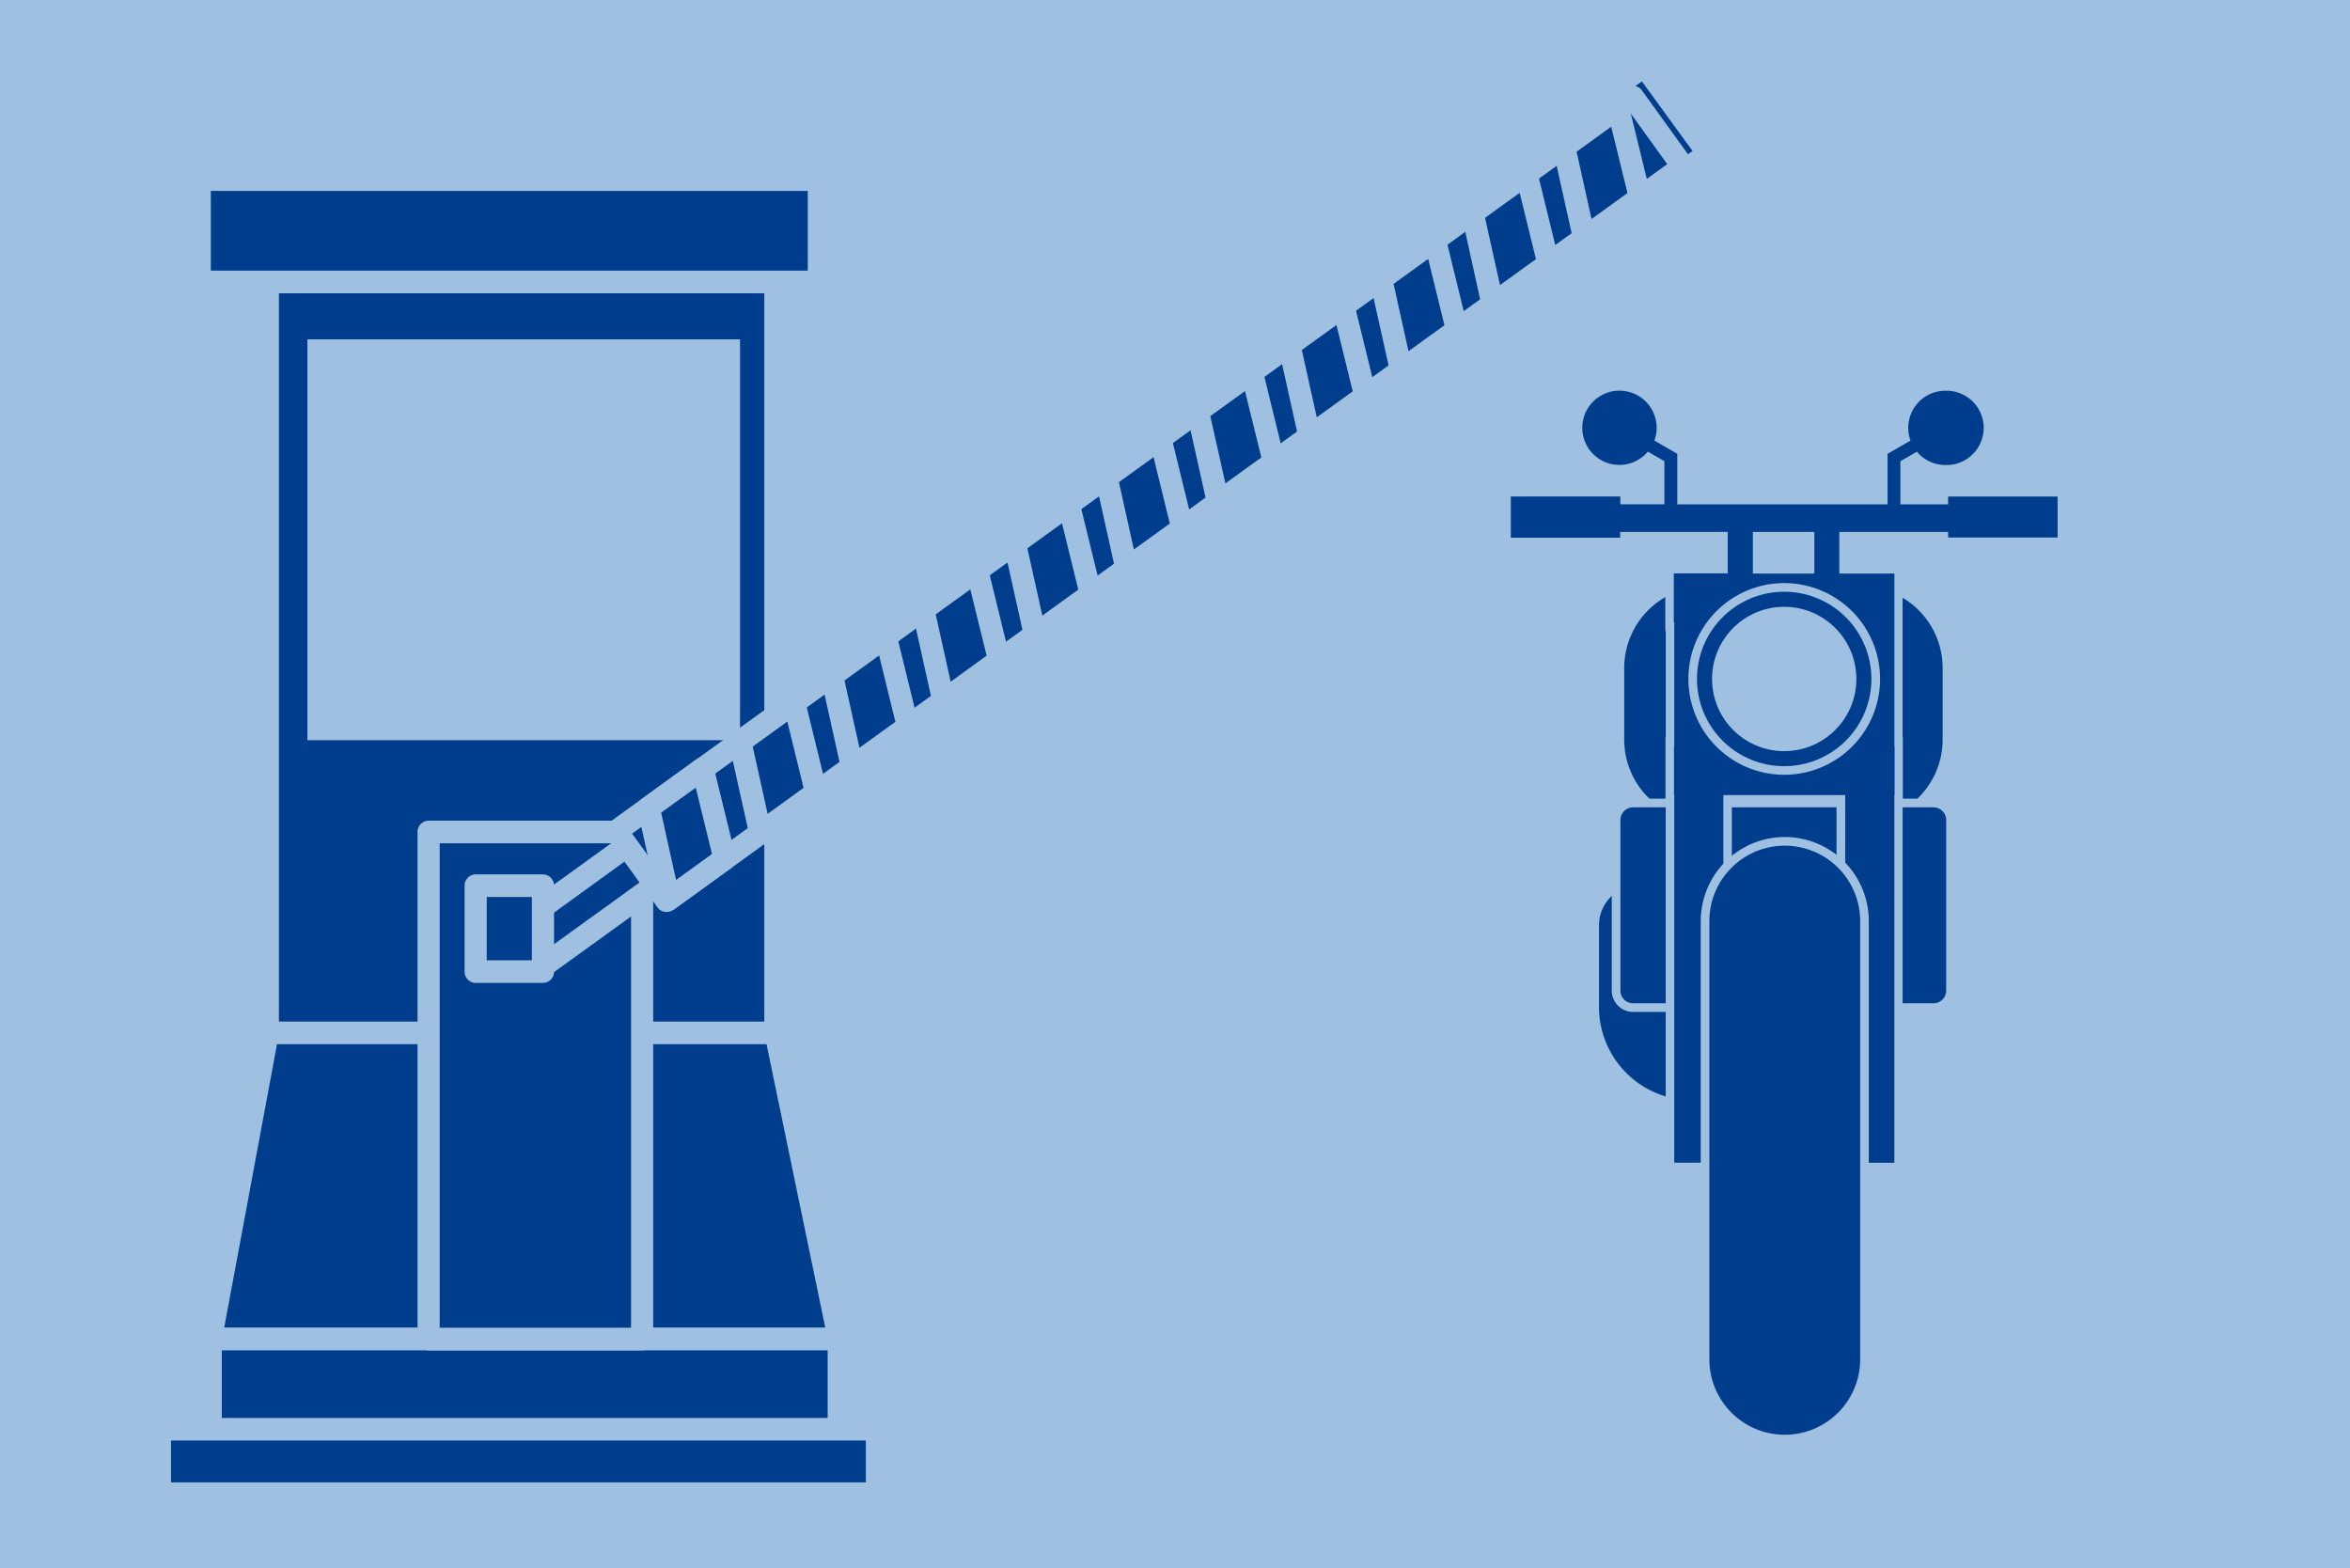
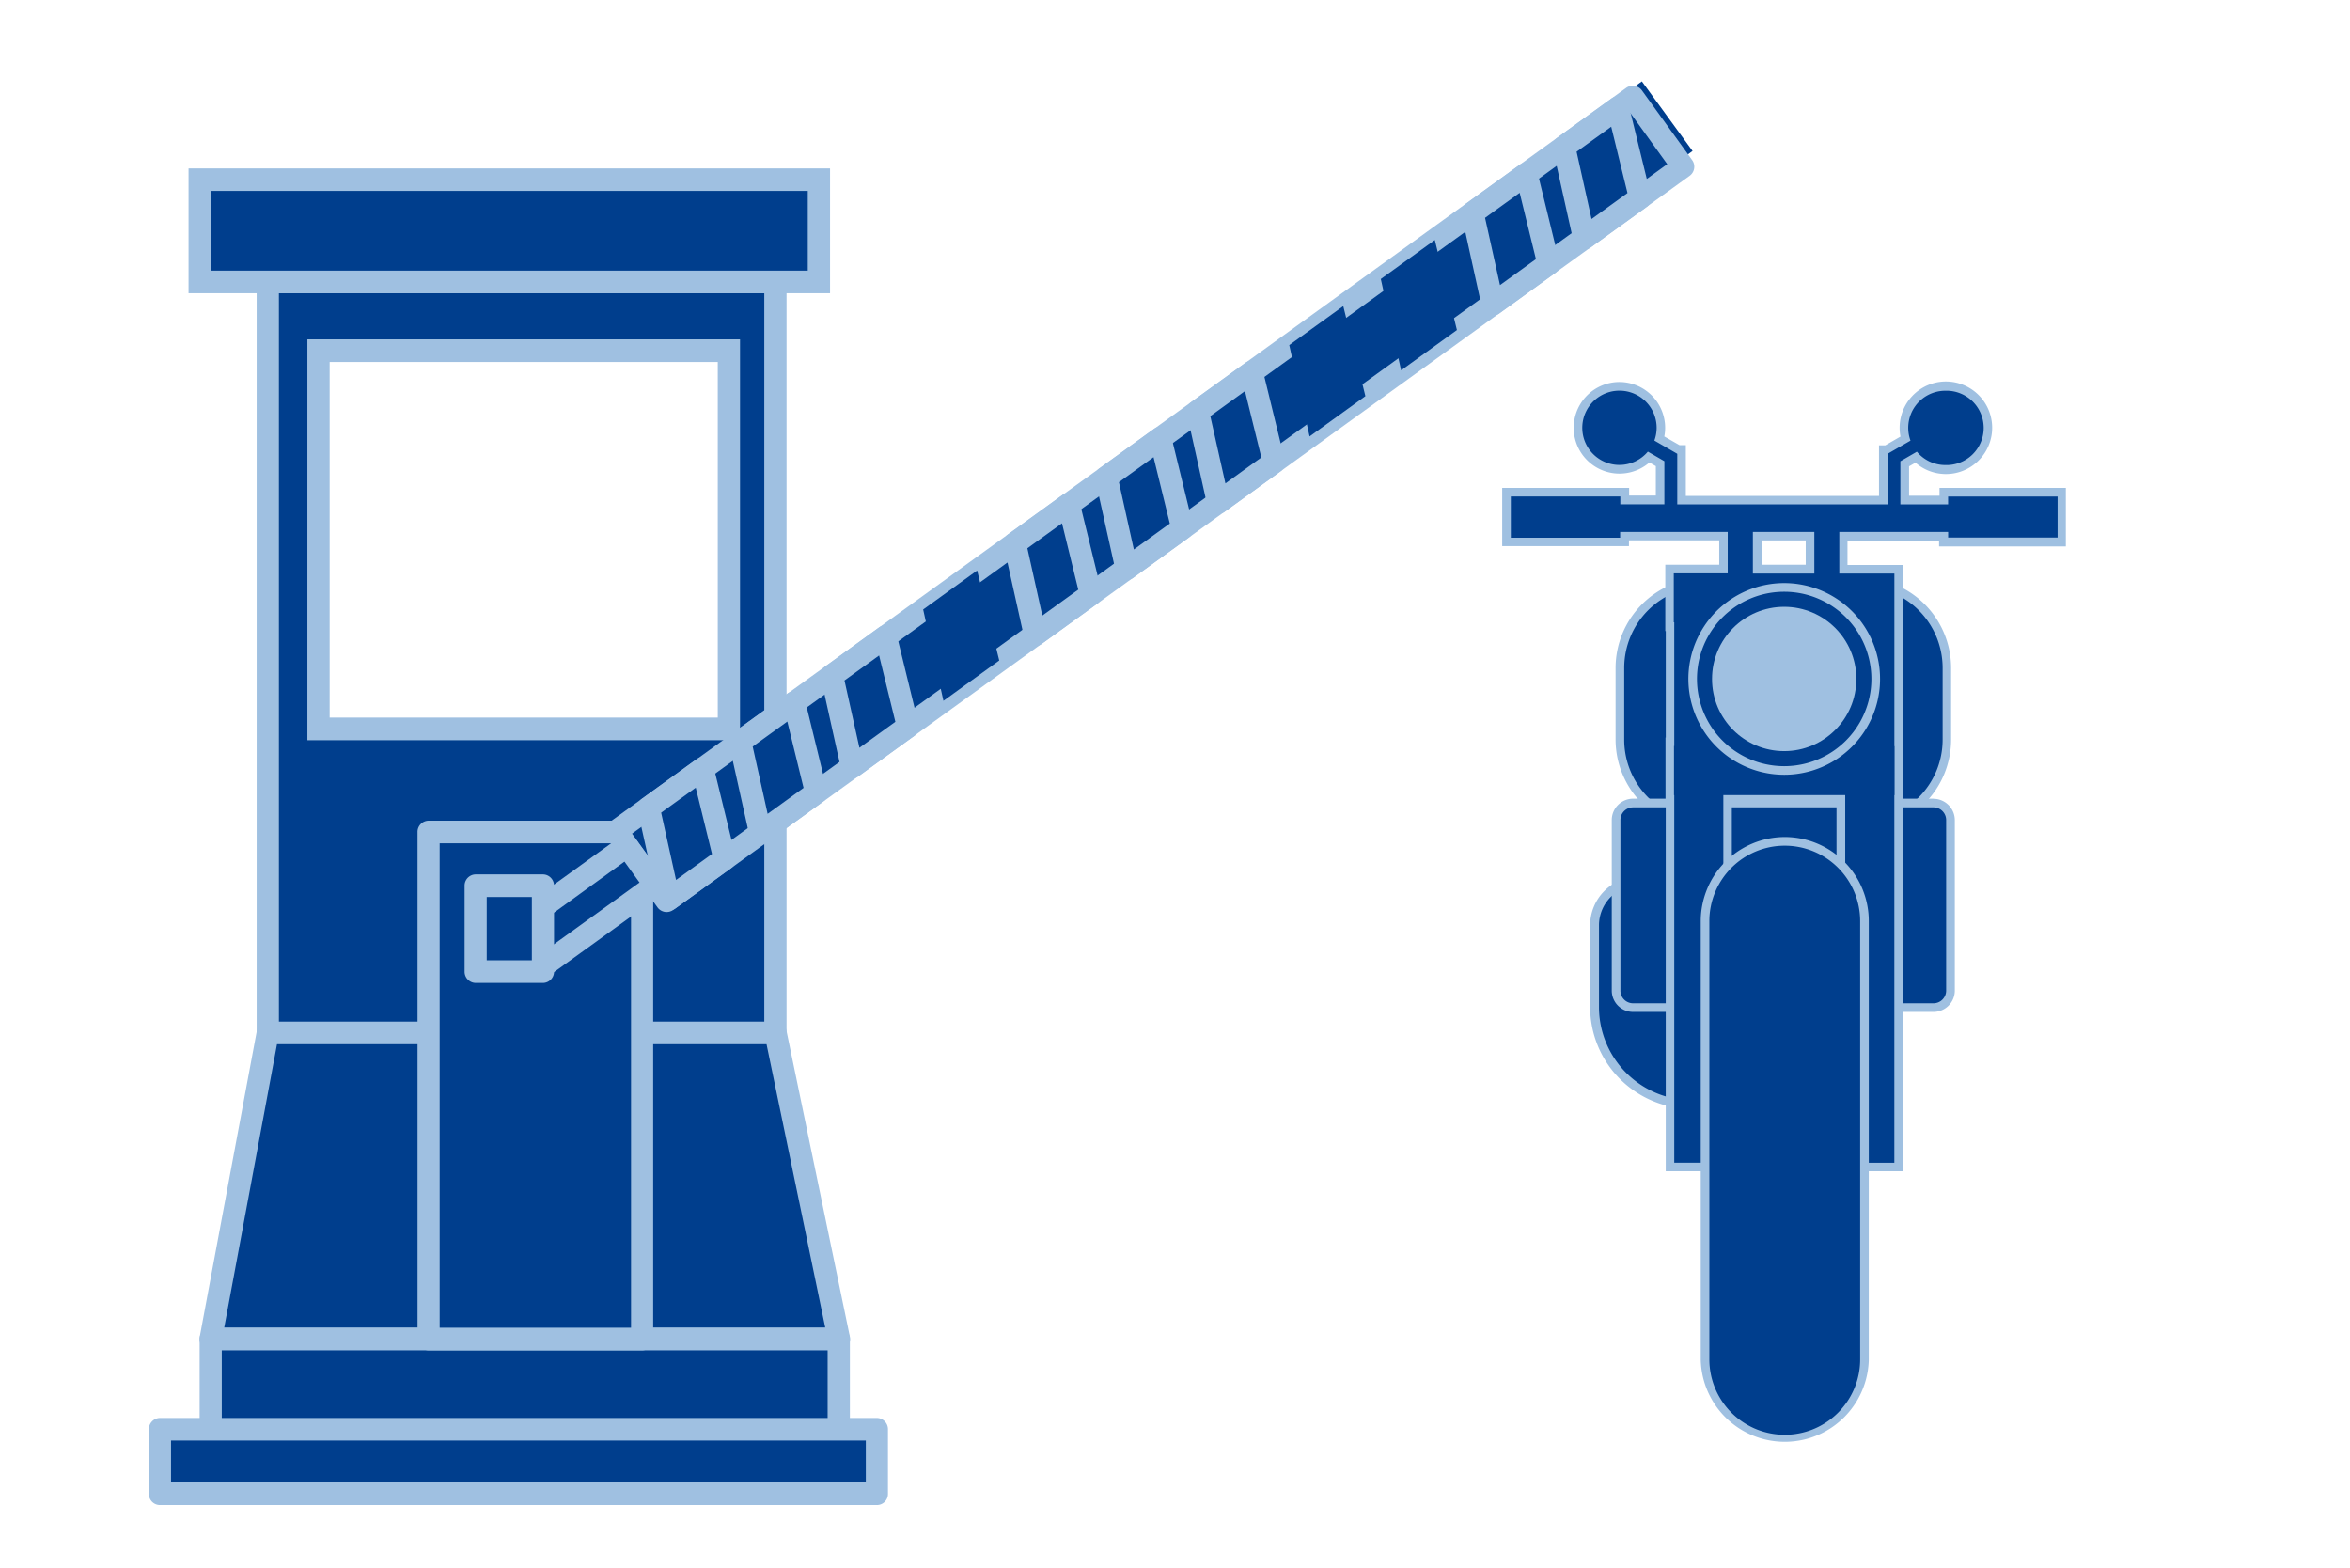
<svg xmlns="http://www.w3.org/2000/svg" viewBox="0 0 640 427">
  <defs>
    <style>.cls-1{fill:#9fc0e1;}.cls-2{fill:#003e8d;}</style>
  </defs>
  <title>3.open</title>
  <g id="背景">
-     <rect class="cls-1" width="640" height="427" />
-   </g>
+     </g>
  <g id="レイヤー_1" data-name="レイヤー 1">
    <g id="ETC">
      <g id="How_to_Use" data-name="How to Use">
        <g id="Open">
          <path class="cls-2" d="M173.87,160.92V448.8H312.12V160.92ZM299.45,282.63H187.69v-103H299.45Z" transform="translate(-100.94 -84.14)" />
          <path class="cls-1" d="M315.15,451.88H170.84v-294H315.15ZM176.9,445.72H309.09V164H176.9Zm125.58-160H184.66V176.56H302.48Zm-111.76-6.16h105.7V182.72H190.72Z" transform="translate(-100.94 -84.14)" />
          <polygon class="cls-2" points="228.46 364.66 57.37 364.66 72.92 281.28 211.18 281.28 228.46 364.66" />
          <path class="cls-1" d="M329.4,451.88H158.31a3,3,0,0,1-2.33-1.11,3.11,3.11,0,0,1-.65-2.54l15.56-83.38a3,3,0,0,1,3-2.51H312.12a3.05,3.05,0,0,1,3,2.45l17.28,83.38a3.12,3.12,0,0,1-.61,2.57A3,3,0,0,1,329.4,451.88ZM162,445.72h163.7l-16-77.22H176.38Z" transform="translate(-100.94 -84.14)" />
          <rect class="cls-2" x="57.37" y="364.66" width="171.09" height="27.21" />
          <path class="cls-1" d="M329.4,479.09H158.31a3.06,3.06,0,0,1-3-3.08V448.8a3.06,3.06,0,0,1,3-3.08H329.4a3.05,3.05,0,0,1,3,3.08V476A3.05,3.05,0,0,1,329.4,479.09Zm-168.06-6.16h165V451.88h-165Z" transform="translate(-100.94 -84.14)" />
          <rect class="cls-2" x="116.7" y="226.57" width="58.18" height="138.09" />
          <path class="cls-1" d="M275.83,451.88H217.65a3.06,3.06,0,0,1-3-3.08V310.71a3.06,3.06,0,0,1,3-3.08h58.18a3.05,3.05,0,0,1,3,3.08V448.8A3.05,3.05,0,0,1,275.83,451.88Zm-55.15-6.16H272.8V313.79H220.68Z" transform="translate(-100.94 -84.14)" />
          <rect class="cls-2" x="43.55" y="389.24" width="195.28" height="17.56" />
          <path class="cls-1" d="M339.77,494H144.49a3,3,0,0,1-3-3.08V473.37a3.05,3.05,0,0,1,3-3.08H339.77a3.05,3.05,0,0,1,3,3.08v17.56A3,3,0,0,1,339.77,494Zm-192.25-6.16H336.74v-11.4H147.52Z" transform="translate(-100.94 -84.14)" />
-           <path class="cls-1" d="M271.77,160.92a3.06,3.06,0,0,1-3,3.08H210.56a3.06,3.06,0,0,1-3-3.08m6.07-3.08H265.7" transform="translate(-100.94 -84.14)" />
+           <path class="cls-1" d="M271.77,160.92a3.06,3.06,0,0,1-3,3.08a3.06,3.06,0,0,1-3-3.08m6.07-3.08H265.7" transform="translate(-100.94 -84.14)" />
          <rect class="cls-2" x="54.38" y="48.91" width="168.64" height="27.87" />
          <path class="cls-1" d="M327,164H152.29V130H327Zm-168.65-6.16H320.93V136.13H158.35Z" transform="translate(-100.94 -84.14)" />
          <g id="Bike">
            <path class="cls-2" d="M561.76,384.94a26.58,26.58,0,0,1-26.56-26.56V336.12A12.09,12.09,0,0,1,547.28,324H575a1.17,1.17,0,0,1,1.18,1.17v58.56a1.17,1.17,0,0,1-1.18,1.17Z" transform="translate(-100.94 -84.14)" />
            <path class="cls-1" d="M575,325.22v58.55h-13.2a25.39,25.39,0,0,1-25.39-25.39V336.12a10.91,10.91,0,0,1,10.91-10.9H575m0-2.36H547.28A13.28,13.28,0,0,0,534,336.12v22.26a27.77,27.77,0,0,0,27.74,27.74H575a2.35,2.35,0,0,0,2.35-2.35V325.22a2.36,2.36,0,0,0-2.35-2.36Z" transform="translate(-100.94 -84.14)" />
            <path class="cls-2" d="M565.45,309A23.4,23.4,0,0,1,542,285.53V266.05a23.46,23.46,0,0,1,23.42-23.42h42.26a23.44,23.44,0,0,1,23.42,23.43v19.49A23.44,23.44,0,0,1,607.71,309Z" transform="translate(-100.94 -84.14)" />
            <path class="cls-1" d="M565.46,243.81h42.26A22.25,22.25,0,0,1,630,266.07v19.49a22.24,22.24,0,0,1-22.24,22.24h0l-42.25,0a22.23,22.23,0,0,1-22.23-22.24V266.05a22.24,22.24,0,0,1,22.24-22.24m0-2.35h0a24.62,24.62,0,0,0-24.59,24.59v19.48a24.63,24.63,0,0,0,24.59,24.61H607.7a24.63,24.63,0,0,0,24.61-24.59V266.07a24.62,24.62,0,0,0-24.59-24.6Z" transform="translate(-100.94 -84.14)" />
            <rect class="cls-2" x="440.12" y="218.71" width="91.07" height="55.69" rx="4.64" />
            <path class="cls-1" d="M627.5,304a3.46,3.46,0,0,1,3.46,3.46V353.9a3.46,3.46,0,0,1-3.46,3.46H545.7a3.45,3.45,0,0,1-3.45-3.46V307.49A3.45,3.45,0,0,1,545.7,304h81.8m0-2.36H545.7a5.82,5.82,0,0,0-5.81,5.82V353.9a5.82,5.82,0,0,0,5.81,5.82h81.8a5.83,5.83,0,0,0,5.82-5.82V307.49a5.83,5.83,0,0,0-5.82-5.82Z" transform="translate(-100.94 -84.14)" />
            <path class="cls-2" d="M602.29,401.94l0-100.12H571.45l0,100.12h-15.7l0-100.11-.07-1.18V286.12h.06V254.79h-.13V239.1h14.7v-9H543.4v1.57H511.22V218.16H543.4v2.14H553v-9.9l-3.09-1.79a11.34,11.34,0,1,1,2.92-5.06l5.15,3h.86v13.77l55,0V206.55h.87l5.15-3a11.16,11.16,0,0,1-.39-2.92,11.3,11.3,0,1,1,3.31,8l-3.1,1.79v9.9h10.65v-2.14H662.5v13.52H630.32v-1.57H603v9h15v47l.06,1.18v14.52H618l0,100.11Zm0-115.81V254.81H571.47v31.32Zm-8.44-47v-9H579.49v9Z" transform="translate(-100.94 -84.14)" />
            <path class="cls-1" d="M542,190.53h0a10.11,10.11,0,0,1,10.11,10.11,10.21,10.21,0,0,1-.62,3.47l6.24,3.61h0v13.77H615V207.73h0l6.25-3.6a10.1,10.1,0,0,1,9.49-13.58h0a10.12,10.12,0,1,1,0,20.23h0a10.08,10.08,0,0,1-7.75-3.63l-4.5,2.6V221.5h13v-2.14h29.82v11.16H631.5V229H601.86v11.34h15v47h.06v13.34h-.07l0,100.11H603.47l0-100.12H570.28l0,100.11H556.91l0-100.12h-.07V287.29h.07V253.62h-.13V240.28h14.69V229h-29.3v1.57H512.4V219.34h29.82v2.13h12V209.73l-4.5-2.6a10.11,10.11,0,0,1-7.75,3.62h0a10.11,10.11,0,1,1,0-20.22m53.09,49.76V229H578.32v11.33h16.74m8.45,47V253.63H570.29V287.3H603.5M542,188.17h0a12.47,12.47,0,1,0,8.14,21.91l1.75,1v8h-7.27V217H510.05v15.86h34.52v-1.57h24.59v6.63H554.47V256h.13v29h-.07V303h.06l0,97.76v2.35h18v-2.35l0-97.76h28.51l0,97.76v2.35h18v-2.36l0-97.76h.06V285h-.07v-47h-15v-6.63h24.94v1.57h34.52V217H629.15v2.13h-8.29v-8l1.75-1a12.6,12.6,0,1,0-4.09-7.1l-4.13,2.38h-1.72v13.77l-52.61,0V205.36h-1.73L554.2,203a12.21,12.21,0,0,0,.23-2.34A12.49,12.49,0,0,0,542,188.17Zm38.71,49.76V231.3h12v6.62Zm-8,47V256h28.51v29Z" transform="translate(-100.94 -84.14)" />
            <path class="cls-2" d="M587,476a21.72,21.72,0,0,1-21.7-21.71l0-119.36a21.71,21.71,0,1,1,43.42,0l0,119.36A21.75,21.75,0,0,1,587,476Z" transform="translate(-100.94 -84.14)" />
            <path class="cls-1" d="M587,314.44h0A20.54,20.54,0,0,1,607.54,335l0,119.36A20.53,20.53,0,0,1,587,474.86h0a20.53,20.53,0,0,1-20.53-20.53l0-119.36A20.54,20.54,0,0,1,587,314.44m0-2.36h0A22.92,22.92,0,0,0,564.12,335l0,119.37a22.89,22.89,0,0,0,45.77,0l0-119.36A22.88,22.88,0,0,0,587,312.08Z" transform="translate(-100.94 -84.14)" />
            <path class="cls-2" d="M586.84,294a24.93,24.93,0,1,1,24.94-24.92A25,25,0,0,1,586.84,294Z" transform="translate(-100.94 -84.14)" />
            <path class="cls-1" d="M586.85,245.29h0a23.75,23.75,0,0,1,0,47.5h0a23.75,23.75,0,0,1,0-47.5m0-2.36h0a26.1,26.1,0,1,0,18.47,7.65,26.15,26.15,0,0,0-18.47-7.65Z" transform="translate(-100.94 -84.14)" />
            <circle class="cls-1" cx="485.91" cy="184.9" r="19.65" />
          </g>
          <g id="bar">
            <rect class="cls-2" x="243.06" y="207.6" width="343.91" height="23.4" transform="matrix(0.81, -0.59, 0.59, 0.81, -150.78, 200.32)" />
            <path class="cls-1" d="M561.12,132,284.29,331.93a3.07,3.07,0,0,1-4.29-.7l-13.7-19A3.08,3.08,0,0,1,267,308L543.82,108.07a3.08,3.08,0,0,1,4.29.7l13.7,19A3.07,3.07,0,0,1,561.12,132ZM283.17,325.14,555,128.84l-10.09-14L273.08,311.16Z" transform="translate(-100.94 -84.14)" />
            <polygon class="cls-2" points="182.16 244.84 176.63 219.98 191.34 209.35 197.36 233.87 182.16 244.84" />
            <path class="cls-1" d="M300.11,320.51l-15.2,11a3,3,0,0,1-2.87.36,3.14,3.14,0,0,1-1.91-2.23l-5.53-24.87a3,3,0,0,1,1.17-3.12L290.48,291a3,3,0,0,1,2.85-.37,3.15,3.15,0,0,1,1.92,2.17l6,24.52A3,3,0,0,1,300.11,320.51Zm-15.05,3.26,9.79-7.07-4.43-18.06L281,305.45Z" transform="translate(-100.94 -84.14)" />
            <polygon class="cls-2" points="207.09 226.85 201.56 201.97 216.27 191.35 222.29 215.87 207.09 226.85" />
            <path class="cls-1" d="M325,302.51l-15.19,11a3,3,0,0,1-2.88.35,3.09,3.09,0,0,1-1.9-2.22l-5.53-24.87a3.05,3.05,0,0,1,1.18-3.13L315.41,273a3,3,0,0,1,2.84-.37,3.1,3.1,0,0,1,1.92,2.17l6,24.52A3,3,0,0,1,325,302.51Zm-15,3.26,9.79-7.07-4.43-18.06-9.43,6.81Z" transform="translate(-100.94 -84.14)" />
            <polygon class="cls-2" points="232.01 208.85 226.49 183.98 241.19 173.36 247.21 197.88 232.01 208.85" />
            <path class="cls-1" d="M350,284.51l-15.2,11a3,3,0,0,1-2.87.36,3.14,3.14,0,0,1-1.91-2.23l-5.52-24.87a3,3,0,0,1,1.17-3.12L340.34,255a3,3,0,0,1,2.84-.37,3.14,3.14,0,0,1,1.92,2.18l6,24.51A3,3,0,0,1,350,284.51Zm-15,3.27,9.79-7.07-4.43-18.07-9.43,6.81Z" transform="translate(-100.94 -84.14)" />
            <polygon class="cls-2" points="256.94 190.85 251.42 165.98 266.12 155.36 272.14 179.87 256.94 190.85" />
-             <path class="cls-1" d="M374.89,266.51l-15.2,11a3,3,0,0,1-2.87.36,3.12,3.12,0,0,1-1.91-2.23l-5.52-24.87a3,3,0,0,1,1.17-3.12L365.26,237a3,3,0,0,1,2.85-.37A3.13,3.13,0,0,1,370,238.8l6,24.52A3,3,0,0,1,374.89,266.51Zm-15.05,3.27,9.8-7.08-4.44-18.06-9.43,6.81Z" transform="translate(-100.94 -84.14)" />
            <polygon class="cls-2" points="281.87 172.85 276.34 147.98 291.05 137.36 297.07 161.88 281.87 172.85" />
            <path class="cls-1" d="M399.81,248.51l-15.19,11a3,3,0,0,1-2.88.36,3.11,3.11,0,0,1-1.9-2.23l-5.53-24.87a3,3,0,0,1,1.18-3.12L390.19,219a3,3,0,0,1,2.84-.37,3.12,3.12,0,0,1,1.92,2.18l6,24.51A3,3,0,0,1,399.81,248.51Zm-15,3.27,9.79-7.07-4.43-18.07-9.43,6.81Z" transform="translate(-100.94 -84.14)" />
            <polygon class="cls-2" points="306.8 154.85 301.27 129.98 315.98 119.36 322 143.88 306.8 154.85" />
            <path class="cls-1" d="M424.74,230.51l-15.19,11a3,3,0,0,1-2.88.35,3.11,3.11,0,0,1-1.9-2.23l-5.53-24.87a3,3,0,0,1,1.17-3.12L415.12,201a3,3,0,0,1,2.84-.37,3.12,3.12,0,0,1,1.92,2.18l6,24.52A3,3,0,0,1,424.74,230.51Zm-15,3.27,9.79-7.07-4.43-18.07-9.43,6.81Z" transform="translate(-100.94 -84.14)" />
            <polygon class="cls-2" points="331.73 136.85 326.2 111.98 340.91 101.36 346.92 125.88 331.73 136.85" />
            <path class="cls-1" d="M449.67,212.51l-15.2,11a3,3,0,0,1-2.87.35,3.11,3.11,0,0,1-1.9-2.23l-5.53-24.86a3,3,0,0,1,1.17-3.13L440.05,183a3,3,0,0,1,2.84-.37,3.12,3.12,0,0,1,1.92,2.18l6,24.52A3,3,0,0,1,449.67,212.51Zm-15,3.27,9.79-7.07L440,190.64l-9.44,6.82Z" transform="translate(-100.94 -84.14)" />
            <polygon class="cls-2" points="356.65 118.85 351.12 93.98 365.83 83.36 371.85 107.88 356.65 118.85" />
-             <path class="cls-1" d="M474.6,194.51l-15.2,11a3,3,0,0,1-2.88.35,3.09,3.09,0,0,1-1.9-2.22l-5.52-24.87a3,3,0,0,1,1.17-3.13L465,165a3,3,0,0,1,2.84-.36,3.09,3.09,0,0,1,1.92,2.17l6,24.51A3,3,0,0,1,474.6,194.51Zm-15.05,3.27,9.8-7.07-4.44-18.06-9.43,6.81Z" transform="translate(-100.94 -84.14)" />
            <polygon class="cls-2" points="381.58 100.85 376.05 75.98 390.76 65.36 396.78 89.88 381.58 100.85" />
-             <path class="cls-1" d="M499.53,176.51l-15.2,11a3,3,0,0,1-2.88.35,3.09,3.09,0,0,1-1.9-2.22L474,160.75a3.06,3.06,0,0,1,1.17-3.13L489.9,147a3,3,0,0,1,2.84-.36,3.09,3.09,0,0,1,1.92,2.17l6,24.51A3,3,0,0,1,499.53,176.51Zm-15,3.27,9.79-7.07-4.43-18.06-9.43,6.81Z" transform="translate(-100.94 -84.14)" />
            <polygon class="cls-2" points="406.51 82.85 400.98 57.98 415.69 47.36 421.7 71.88 406.51 82.85" />
            <path class="cls-1" d="M524.45,158.52l-15.19,11a3,3,0,0,1-2.88.35,3.09,3.09,0,0,1-1.9-2.22L499,142.75a3.06,3.06,0,0,1,1.17-3.13L514.83,129a3,3,0,0,1,2.84-.36,3.1,3.1,0,0,1,1.92,2.17l6,24.52A3,3,0,0,1,524.45,158.52Zm-15,3.26,9.79-7.07-4.43-18.06-9.43,6.81Z" transform="translate(-100.94 -84.14)" />
            <polygon class="cls-2" points="431.44 64.85 425.91 39.98 440.62 29.36 446.63 53.88 431.44 64.85" />
            <path class="cls-1" d="M549.38,140.52l-15.2,11a3,3,0,0,1-2.87.35,3.09,3.09,0,0,1-1.9-2.22l-5.53-24.87a3,3,0,0,1,1.17-3.13L539.76,111a3,3,0,0,1,2.84-.36,3.1,3.1,0,0,1,1.92,2.17l6,24.52A3,3,0,0,1,549.38,140.52Zm-15,3.26,9.79-7.07-4.43-18.06-9.43,6.81Z" transform="translate(-100.94 -84.14)" />
            <rect class="cls-2" x="242.27" y="324.01" width="36.72" height="13.17" transform="translate(-245.15 131.01) rotate(-35.83)" />
            <path class="cls-1" d="M281.18,327.68l-29.78,21.5a3.05,3.05,0,0,1-4.26-.72l-7.71-10.68a3.06,3.06,0,0,1,.66-4.27L269.86,312a3.05,3.05,0,0,1,4.26.73l7.71,10.67A3.06,3.06,0,0,1,281.18,327.68Zm-30.93,14.73,24.86-17.94-4.1-5.69-24.86,18Z" transform="translate(-100.94 -84.14)" />
          </g>
          <rect class="cls-2" x="129.52" y="241.2" width="18.36" height="23.4" />
          <path class="cls-1" d="M248.83,351.82H230.47a3.06,3.06,0,0,1-3-3.08v-23.4a3.06,3.06,0,0,1,3-3.08h18.36a3.06,3.06,0,0,1,3,3.08v23.4A3.06,3.06,0,0,1,248.83,351.82Zm-15.33-6.16h12.29V328.42H233.5Z" transform="translate(-100.94 -84.14)" />
        </g>
      </g>
    </g>
  </g>
</svg>